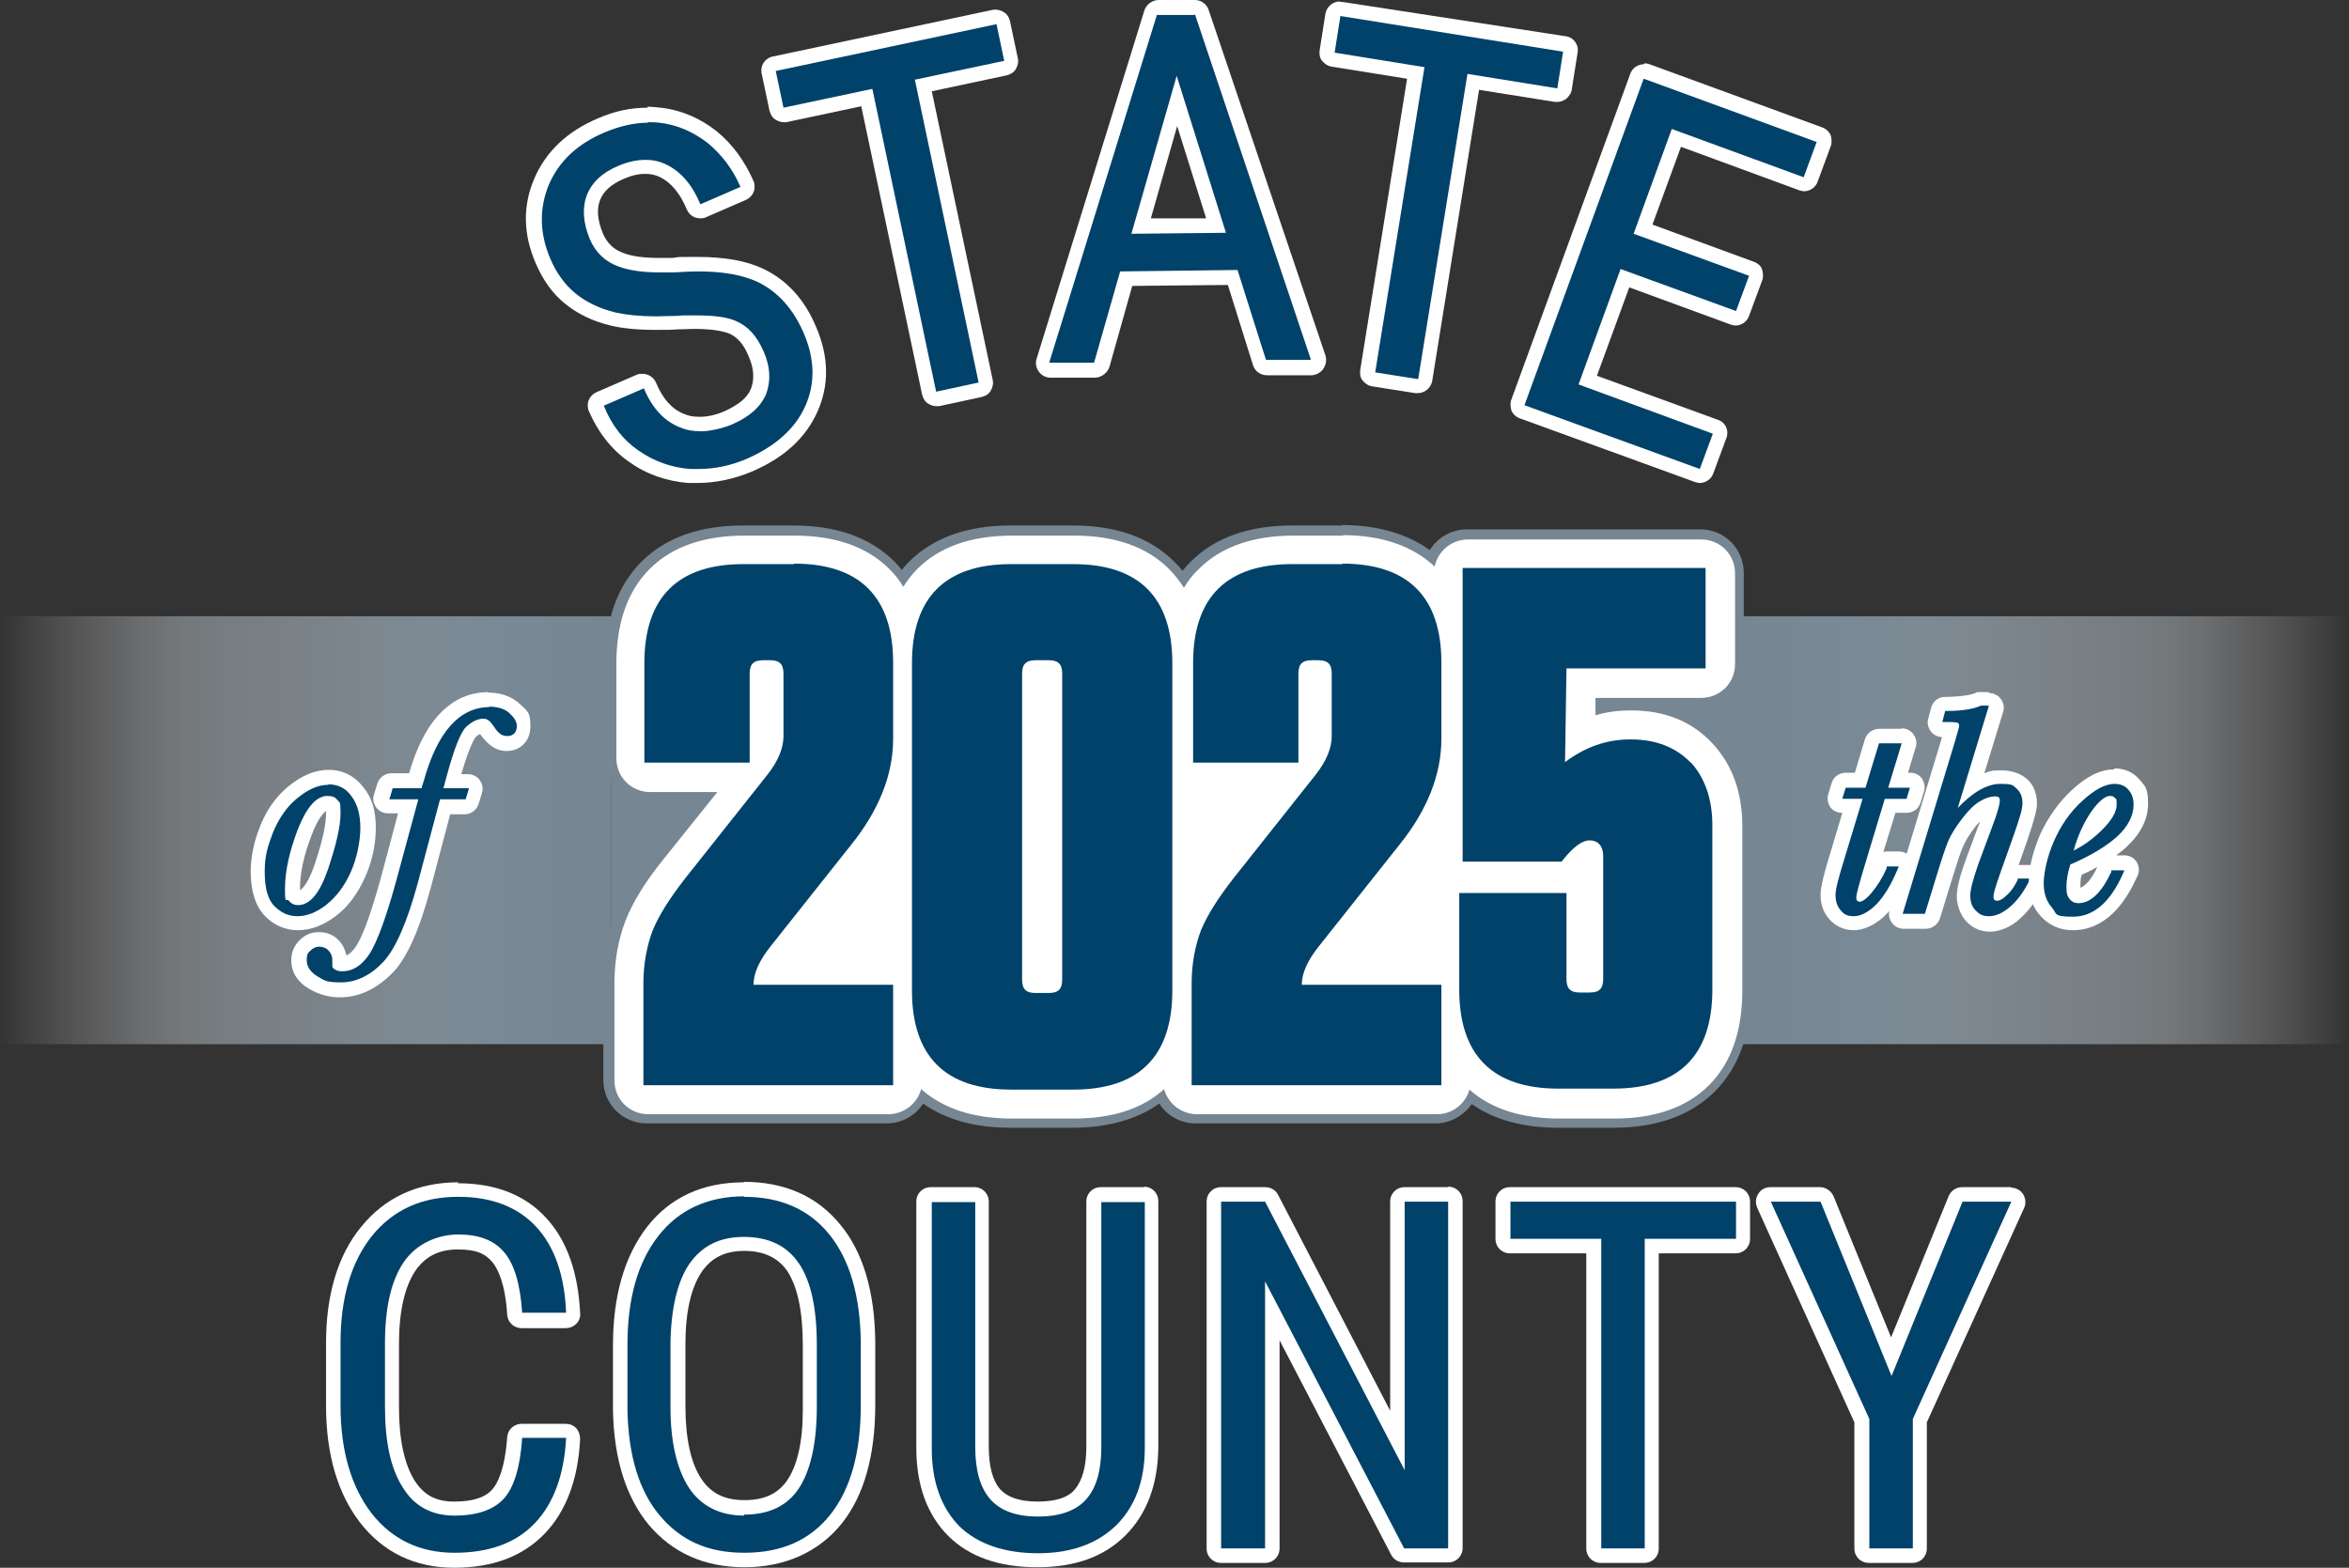
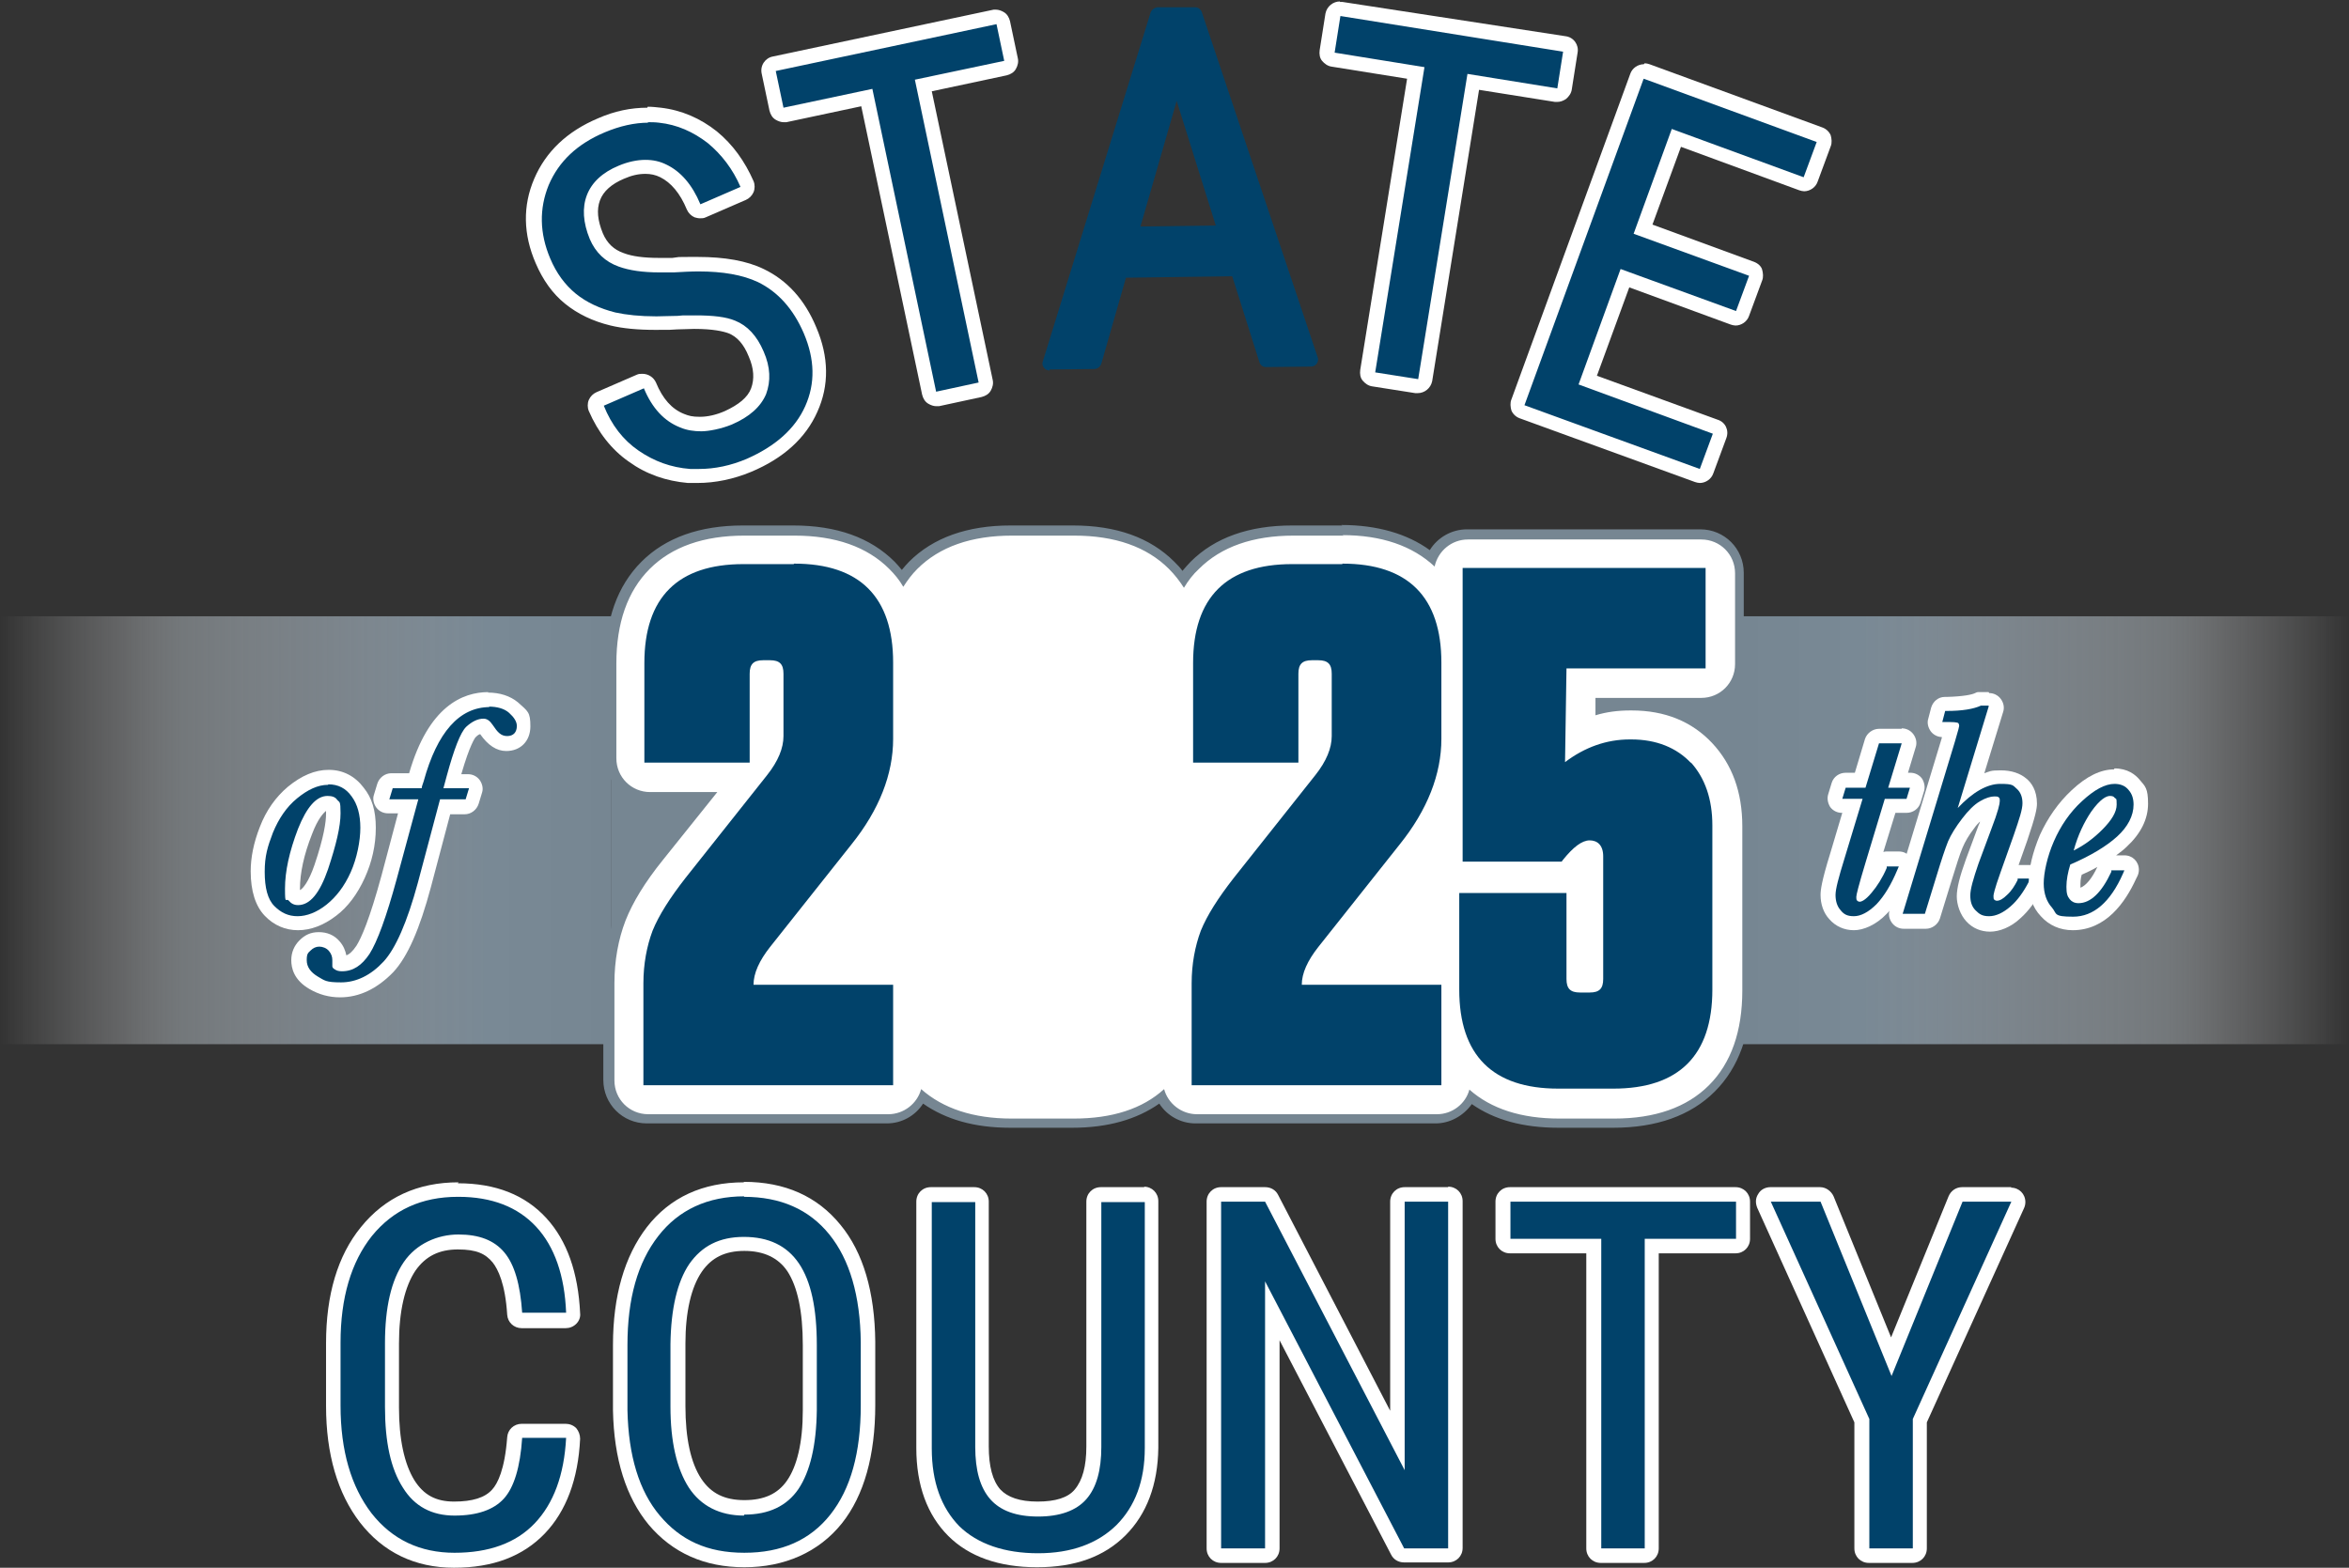
<svg xmlns="http://www.w3.org/2000/svg" version="1.1" viewBox="0 0 486.3 324.6">
  <rect x="0" y="0" width="486.3" height="324.6" fill="#333333" stroke="none" />
  <defs>
    <style>
      .st0 {
        fill: #768692;
      }

      .st1 {
        fill: url(#linear-gradient1);
      }

      .st2 {
        fill: url(#linear-gradient);
      }

      .st3 {
        fill: #01426a;
      }

      .st4 {
        fill: #fff;
      }

      .st5 {
        fill: #01426a;
      }
    </style>
    <linearGradient id="linear-gradient" x1="0" y1="171.9" x2="126.6" y2="171.9" gradientUnits="userSpaceOnUse">
      <stop offset="0" stop-color="#fff" stop-opacity="0" />
      <stop offset=".2" stop-color="#d7dbdf" stop-opacity=".3" />
      <stop offset=".3" stop-color="#b4bdc3" stop-opacity=".5" />
      <stop offset=".5" stop-color="#99a4ad" stop-opacity=".7" />
      <stop offset=".7" stop-color="#85939e" stop-opacity=".9" />
      <stop offset=".8" stop-color="#798995" stop-opacity="1" />
      <stop offset="1" stop-color="#768692" />
    </linearGradient>
    <linearGradient id="linear-gradient1" x1="-334.1" y1="171.9" x2="-207.6" y2="171.9" gradientTransform="translate(693.8)" gradientUnits="userSpaceOnUse">
      <stop offset="0" stop-color="#fff" stop-opacity="0" />
      <stop offset=".2" stop-color="#d7dbdf" stop-opacity=".3" />
      <stop offset=".3" stop-color="#b4bdc3" stop-opacity=".5" />
      <stop offset=".5" stop-color="#99a4ad" stop-opacity=".7" />
      <stop offset=".7" stop-color="#85939e" stop-opacity=".9" />
      <stop offset=".8" stop-color="#798995" stop-opacity="1" />
      <stop offset="1" stop-color="#768692" />
    </linearGradient>
  </defs>
  <g id="Layer_8">
    <rect class="st0" x="126.6" y="127.6" width="233.3" height="88.6" />
    <rect class="st2" y="127.6" width="126.6" height="88.6" />
  </g>
  <g id="Layer_8_copy">
    <rect class="st1" x="359.7" y="127.6" width="126.5" height="88.6" transform="translate(846 343.8) rotate(180)" />
  </g>
  <g id="Layer_5">
    <g>
      <path class="st4" d="M322.7,232.6c-7.5,0-13.6-1.8-18.2-5.4-1.3,2.7-4.1,4.5-7.2,4.5h-49.7c-3.1,0-5.9-1.8-7.2-4.5-4.6,3.6-10.8,5.4-18.3,5.4h-12.9c-7.5,0-13.7-1.8-18.3-5.4-1.3,2.7-4.1,4.5-7.2,4.5h-49.7c-4.4,0-8-3.6-8-8v-20.1c0-4.9.8-9.4,2.3-13.4,1.5-3.9,4.1-8.1,7.8-12.7l10-12.5h-11.8c-4.4,0-8-3.6-8-8v-19.6c0-8.7,2.4-15.5,7.2-20.3,4.8-4.8,11.6-7.2,20.3-7.2h10.4c8.7,0,15.5,2.4,20.3,7.2.8.8,1.5,1.7,2.2,2.6.7-1,1.4-1.8,2.2-2.6,4.8-4.8,11.6-7.2,20.3-7.2h12.9c8.7,0,15.5,2.4,20.3,7.2s1.6,1.8,2.4,2.8c.7-1,1.5-2,2.4-2.8,4.8-4.8,11.6-7.2,20.3-7.2h10.4c7.7,0,14,1.9,18.6,5.7,1.2-2.9,4.1-4.8,7.3-4.8h48.3c4.4,0,8,3.6,8,8v18.8c0,4.4-3.6,8-8,8h-20.9v1.3c2-.5,4.1-.7,6.2-.7h.3c7.2,0,13.1,2.4,17.5,7.1,4.3,4.6,6.4,10.6,6.4,17.8v34c0,8.7-2.4,15.5-7.2,20.3-4.8,4.8-11.6,7.2-20.3,7.2h-11.4Z" />
      <path class="st0" d="M277.9,110.8c8.1,0,14.5,2.2,19.1,6.5.7-3.2,3.5-5.6,6.9-5.6h48.3c3.9,0,7,3.1,7,7v18.8c0,3.9-3.1,7-7,7h-21.9v3.6c2.3-.7,4.7-1,7.2-1h.3c6.9,0,12.5,2.3,16.7,6.8,4.1,4.4,6.2,10.1,6.2,17.2v34c0,8.4-2.3,15-6.9,19.6-4.6,4.6-11.2,6.9-19.6,6.9h-11.4c-7.8,0-14.1-2-18.6-6-.8,3-3.6,5.1-6.7,5.1h-49.7c-3.2,0-6-2.2-6.8-5.2-4.5,4.1-10.8,6.1-18.7,6.1h-12.9c-7.9,0-14.2-2.1-18.7-6.1-.8,3-3.6,5.2-6.8,5.2h-49.7c-3.9,0-7-3.1-7-7v-20.1c0-4.7.8-9.1,2.3-13,1.5-3.8,4-7.9,7.7-12.5l11.3-14.1h-13.9c-3.9,0-7-3.1-7-7v-19.6c0-8.4,2.3-15,6.9-19.6,4.6-4.6,11.2-6.9,19.6-6.9h10.4c8.4,0,15,2.3,19.6,6.9,1.1,1.1,2.1,2.3,2.9,3.7.9-1.4,1.8-2.6,2.9-3.7,4.6-4.6,11.2-6.9,19.6-6.9h12.9c8.4,0,15,2.3,19.6,6.9,1.2,1.2,2.2,2.5,3.1,3.9.9-1.5,1.9-2.8,3.1-3.9,4.6-4.6,11.2-6.9,19.6-6.9h10.4M277.9,108.8h-10.4c-8.9,0-16,2.5-21,7.5-.6.6-1.1,1.2-1.7,1.9-.5-.7-1.1-1.3-1.7-1.9-5-5-12-7.5-21-7.5h-12.9c-8.9,0-16,2.5-21,7.5-.5.5-1,1.1-1.5,1.7-.5-.6-1-1.2-1.5-1.7-5-5-12-7.5-21-7.5h-10.4c-8.9,0-16,2.5-21,7.5-5,5-7.5,12-7.5,21v19.6c0,5,4,9,9,9h9.7l-8.7,10.9c-3.8,4.7-6.4,9-8,13-1.6,4.1-2.4,8.8-2.4,13.7v20.1c0,5,4,9,9,9h49.7c3.1,0,5.9-1.6,7.5-4.1,4.7,3.3,10.7,5,18,5h12.9c7.3,0,13.3-1.7,18-5,1.6,2.5,4.4,4.1,7.5,4.1h49.7c3,0,5.8-1.6,7.5-4,4.7,3.3,10.7,4.9,17.9,4.9h11.4c8.9,0,16-2.5,21-7.5,5-5,7.5-12,7.5-21v-34c0-7.5-2.3-13.8-6.7-18.5-2.6-2.8-5.8-4.9-9.4-6.1h5.6c5,0,9-4,9-9v-18.8c0-5-4-9-9-9h-48.3c-3.2,0-6.1,1.7-7.7,4.3-4.7-3.4-10.9-5.2-18.3-5.2h0Z" />
    </g>
  </g>
  <g id="Layer_5_copy">
    <g>
      <path class="st5" d="M164.3,116.8h-10.4c-13.6,0-20.5,6.9-20.5,20.5v20.6h21.8v-18.4c0-2,.8-2.8,2.8-2.8h1.4c2,0,2.8.8,2.8,2.8v12.9c0,2.5-1.1,5.2-3.4,8.1l-16.9,21.3c-3.2,4.1-5.5,7.7-6.8,10.9-1.2,3.2-1.9,6.9-1.9,10.9v21.1h51.7v-20.8h-28.9c0-2.4,1.2-5,3.4-7.8l16.9-21.3c5.7-7.1,8.6-14.5,8.6-21.8v-15.8c0-13.6-6.9-20.5-20.5-20.5Z" />
-       <path class="st5" d="M222.2,116.8h-12.9c-13.6,0-20.5,6.9-20.5,20.5v67.8c0,13.6,6.9,20.5,20.5,20.5h12.9c13.6,0,20.5-6.9,20.5-20.5v-67.8c0-13.6-6.9-20.5-20.5-20.5ZM219.9,139.5v63.3c0,2-.8,2.8-2.8,2.8h-2.7c-2,0-2.8-.8-2.8-2.8v-63.3c0-2,.8-2.8,2.8-2.8h2.7c2,0,2.8.8,2.8,2.8Z" />
      <path class="st5" d="M277.9,116.8h-10.4c-13.6,0-20.5,6.9-20.5,20.5v20.6h21.8v-18.4c0-2,.8-2.8,2.8-2.8h1.3c2,0,2.8.8,2.8,2.8v12.9c0,2.5-1.1,5.2-3.4,8.1l-16.9,21.3c-3.2,4.1-5.5,7.7-6.8,10.9-1.2,3.2-1.9,6.9-1.9,10.9v21.1h51.7v-20.8h-28.9c0-2.4,1.2-5,3.4-7.8l16.9-21.3c5.7-7.1,8.6-14.5,8.6-21.8v-15.8c0-13.6-6.9-20.5-20.5-20.5Z" />
      <path class="st5" d="M350.1,158c-3-3.2-7.2-4.9-12.4-4.9h-.3c-4.8,0-9.3,1.6-13.4,4.7l.3-19.4h28.8v-20.8h-50.3v60.8h20.5l.3-.4c2.1-2.6,3.9-4,5.5-4s2.8,1,2.8,3.3v25.4c0,2-.8,2.8-2.8,2.8h-2c-2,0-2.8-.8-2.8-2.8v-17.8h-22.2v20c0,13.6,6.9,20.5,20.5,20.5h11.4c13.6,0,20.5-6.9,20.5-20.5v-34c0-5.4-1.5-9.8-4.5-13.1Z" />
    </g>
  </g>
  <g id="Layer_7">
    <g>
      <g>
        <path class="st5" d="M144.4,98.5c-.6,0-1.3,0-1.9,0-4.2-.3-8.1-1.7-11.4-4.1-3.4-2.4-6-5.7-7.8-9.9-.2-.4-.2-.8,0-1.1.1-.4.4-.7.8-.8l8.3-3.6c.2,0,.4-.1.6-.1.6,0,1.1.3,1.4.9,1.6,3.7,3.8,6.1,6.7,7.3,1.2.5,2.5.7,3.9.7s3.7-.4,5.7-1.3c3.3-1.4,5.4-3.2,6.3-5.5.9-2.3.7-4.8-.5-7.7-1.3-2.9-2.9-4.8-5.1-5.6-1.7-.7-4.3-1-7.6-1s-2.3,0-3.6.1c-1.6,0-3.1.1-4.5.1-3.5,0-6.5-.3-8.9-.9-3.4-.8-6.4-2.2-8.8-4.2-2.4-2-4.3-4.6-5.7-7.8-2.4-5.6-2.5-11.1-.3-16.3,2.2-5.2,6.4-9.2,12.4-11.7,3.2-1.4,6.5-2.1,9.6-2.1s1.7,0,2.6.1c4,.5,7.7,2,10.8,4.6,3.1,2.5,5.5,5.8,7.2,9.7.2.4.2.8,0,1.1s-.4.7-.8.8l-8.3,3.6c-.2,0-.4.1-.6.1s-.4,0-.6-.1c-.4-.1-.7-.4-.8-.8-1.6-3.7-3.7-6.2-6.3-7.5-1.2-.6-2.4-.8-3.7-.8s-3.2.4-4.9,1.1c-3,1.3-4.9,3-5.8,5.3-.9,2.3-.7,4.9.6,8,1,2.4,2.7,4,5.1,4.9,2,.7,4.6,1.1,7.8,1.1s1.9,0,3,0c1.8-.1,3.5-.2,5.1-.2,5.2,0,9.6.8,12.9,2.4,4.5,2.1,7.9,5.9,10.2,11.3,2.4,5.7,2.5,11.2.2,16.3-2.3,5-6.6,9-12.9,11.6-3.4,1.5-7,2.2-10.5,2.2Z" />
        <path class="st4" d="M134,25.3c.8,0,1.6,0,2.4.1,3.8.4,7.1,1.9,10.1,4.2,2.9,2.4,5.2,5.4,6.8,9.1l-8.3,3.6c-1.7-4.1-4.1-6.8-7-8.2-1.4-.7-2.8-1-4.4-1-1.7,0-3.6.4-5.5,1.2-3.4,1.4-5.6,3.5-6.6,6.1s-.8,5.7.6,9.1c1.2,2.8,3.2,4.7,6,5.7,2.2.8,5,1.2,8.4,1.2s2,0,3,0c1.8-.1,3.5-.2,5.1-.2,5,0,9.1.7,12.3,2.2,4.1,2,7.3,5.5,9.5,10.6,2.3,5.4,2.4,10.4.3,15.1-2.1,4.7-6.2,8.3-12.1,10.9-3.3,1.4-6.6,2.1-9.9,2.1s-1.2,0-1.8,0c-4-.3-7.5-1.6-10.7-3.8-3.2-2.2-5.6-5.3-7.2-9.3l8.3-3.6c1.7,4.1,4.2,6.8,7.5,8.1,1.4.6,2.9.8,4.4.8s4.1-.5,6.3-1.4c3.7-1.6,6-3.7,7.1-6.3,1-2.7.9-5.6-.5-8.8-1.4-3.3-3.4-5.4-5.9-6.4-1.9-.8-4.6-1.1-8.2-1.1s-2.4,0-3.7.1c-1.6,0-3,.1-4.4.1-3.4,0-6.2-.3-8.5-.8-3.2-.8-6-2.1-8.2-3.9-2.2-1.8-4-4.2-5.3-7.3-2.2-5.2-2.3-10.3-.3-15.2,2.1-4.9,5.9-8.5,11.6-10.9,3.1-1.3,6.1-2,9.1-2M134,22.3c-3.4,0-6.8.7-10.2,2.2-6.4,2.7-10.8,6.9-13.2,12.5-2.4,5.6-2.3,11.5.3,17.5,1.5,3.5,3.5,6.3,6.1,8.4,2.6,2.1,5.7,3.6,9.4,4.5,2.5.6,5.6.9,9.2.9s3,0,4.6-.1c1.2,0,2.4-.1,3.5-.1,3.9,0,6,.5,7.1.9,1.8.7,3.2,2.3,4.2,4.8,1.1,2.5,1.2,4.7.5,6.6-.7,1.9-2.6,3.4-5.4,4.7-1.8.8-3.6,1.2-5.2,1.2s-2.3-.2-3.3-.6c-2.5-1-4.4-3.1-5.8-6.5-.5-1.1-1.6-1.8-2.8-1.8-.4,0-.8,0-1.2.2l-8.3,3.6c-.7.3-1.3.9-1.6,1.6-.3.7-.3,1.6,0,2.3,1.9,4.4,4.7,8,8.3,10.5,3.6,2.6,7.7,4,12.2,4.4.7,0,1.4,0,2,0,3.7,0,7.5-.8,11.1-2.3,6.7-2.8,11.3-7,13.7-12.4,2.5-5.5,2.4-11.4-.2-17.5-2.4-5.8-6.1-9.8-10.9-12.1-3.5-1.7-8.1-2.5-13.6-2.5s-3.4,0-5.3.2c-1,0-1.9,0-2.8,0-3,0-5.5-.3-7.3-1-2-.7-3.4-2-4.3-4.1-1.1-2.7-1.3-4.9-.6-6.8.7-1.9,2.4-3.4,5-4.5,1.6-.7,3-1,4.4-1,1.1,0,2.1.2,3.1.7,2.2,1.1,4.1,3.3,5.5,6.7.3.7.9,1.3,1.6,1.6.4.1.7.2,1.1.2s.8,0,1.2-.2l8.3-3.6c.7-.3,1.3-.9,1.6-1.6s.3-1.6,0-2.3c-1.8-4.1-4.3-7.6-7.6-10.3-3.4-2.7-7.3-4.4-11.6-4.9-.9-.1-1.8-.2-2.7-.2h0Z" />
      </g>
      <g>
        <path class="st5" d="M193.8,82.6c-.3,0-.6,0-.8-.2-.3-.2-.6-.6-.6-.9l-12.9-61.2-17,3.6c-.1,0-.2,0-.3,0-.3,0-.6,0-.8-.2-.3-.2-.6-.6-.6-.9l-1.6-7.6c-.2-.8.3-1.6,1.2-1.8l45.7-9.7c.1,0,.2,0,.3,0,.3,0,.6,0,.8.2.3.2.6.6.6.9l1.6,7.6c0,.4,0,.8-.2,1.1-.2.3-.6.6-.9.6l-17,3.6,12.9,61.2c0,.4,0,.8-.2,1.1-.2.3-.6.6-.9.6l-8.8,1.9c-.1,0-.2,0-.3,0Z" />
        <path class="st4" d="M206.3,5l1.6,7.6-18.5,3.9,13.2,62.7-8.8,1.9-13.2-62.7-18.4,3.9-1.6-7.6,45.7-9.7M206.3,2c-.2,0-.4,0-.6,0l-45.7,9.7c-1.6.3-2.7,1.9-2.3,3.6l1.6,7.6c.2.8.6,1.5,1.3,1.9.5.3,1.1.5,1.6.5s.4,0,.6,0l15.5-3.3,12.6,59.7c.2.8.6,1.5,1.3,1.9.5.3,1.1.5,1.6.5s.4,0,.6,0l8.8-1.9c.8-.2,1.5-.6,1.9-1.3.4-.7.6-1.5.4-2.3l-12.6-59.7,15.5-3.3c.8-.2,1.5-.6,1.9-1.3s.6-1.5.4-2.3l-1.6-7.6c-.2-.8-.6-1.5-1.3-1.9-.5-.3-1.1-.5-1.6-.5h0Z" />
      </g>
      <g>
        <path class="st5" d="M217.3,76.7c-.5,0-.9-.2-1.2-.6-.3-.4-.4-.9-.2-1.3L238.2,2.6c.2-.6.8-1,1.4-1.1,0,0,7.8,0,7.8,0,.6,0,1.2.4,1.4,1l24,71.5c.2.5,0,1-.2,1.3-.3.4-.7.6-1.2.6,0,0-9.3.1-9.3.1-.7,0-1.2-.4-1.4-1.1l-5.6-17.7-22,.3-5.1,17.8c-.2.6-.8,1.1-1.4,1.1,0,0-9.3.1-9.3.1ZM236.2,46.9l15.5-.2-8.1-25.8-7.5,26Z" />
-         <path class="st4" d="M247.4,3l24,71.5h-9.3c0,.1-5.9-18.6-5.9-18.6l-24.3.3-5.4,18.9h-9.3c0,.1,22.3-72,22.3-72h7.7M234.2,48.4l19.6-.2-10.2-32.5-9.4,32.8M247.4,0s0,0,0,0h-7.7c-1.3.1-2.4,1-2.8,2.2l-22.3,72.1c-.3.9-.1,1.9.5,2.7.6.8,1.5,1.2,2.4,1.2s0,0,0,0h9.3c1.3-.1,2.5-1,2.9-2.3l4.7-16.7,19.8-.2,5.2,16.6c.4,1.3,1.6,2.1,2.9,2.1s0,0,0,0h9.3c1-.1,1.9-.6,2.4-1.4s.7-1.8.4-2.7L250.2,2c-.4-1.2-1.6-2-2.8-2h0ZM238.2,45.4l5.5-19.3,6,19.1h-11.5Z" />
      </g>
      <g>
        <path class="st5" d="M293.5,80.2c0,0-.2,0-.2,0l-8.9-1.4c-.4,0-.7-.3-1-.6s-.3-.7-.3-1.1l10-61.8-17.1-2.8c-.4,0-.7-.3-1-.6-.2-.3-.3-.7-.3-1.1l1.2-7.6c.1-.7.8-1.3,1.5-1.3s.2,0,.2,0l46.2,7.4c.8.1,1.4.9,1.2,1.7l-1.2,7.6c0,.4-.3.7-.6,1-.3.2-.6.3-.9.3s-.2,0-.2,0l-17.2-2.8-10,61.8c-.1.7-.8,1.3-1.5,1.3Z" />
        <path class="st4" d="M277.4,3.3l46.2,7.4-1.2,7.6-18.6-3-10.2,63.2-8.9-1.4,10.2-63.2-18.6-3,1.2-7.6M277.4.3c-1.4,0-2.7,1-3,2.5l-1.2,7.6c-.1.8,0,1.6.5,2.2.5.6,1.2,1.1,2,1.2l15.6,2.5-9.7,60.3c-.1.8,0,1.6.5,2.2.5.6,1.2,1.1,2,1.2l8.9,1.4c.2,0,.3,0,.5,0,1.4,0,2.7-1,3-2.5l9.7-60.3,15.7,2.5c.2,0,.3,0,.5,0,.6,0,1.2-.2,1.8-.6.6-.5,1.1-1.2,1.2-2l1.2-7.6c.3-1.6-.8-3.2-2.5-3.4L277.9.4c-.2,0-.3,0-.5,0h0Z" />
      </g>
      <g>
        <path class="st5" d="M352,98.5c-.2,0-.3,0-.5,0l-36.3-13.2c-.4-.1-.7-.4-.8-.8s-.2-.8,0-1.1l24.6-67.4c.2-.6.8-1,1.4-1s.3,0,.5,0l35.8,13.1c.4.1.7.4.8.8s.2.8,0,1.1l-2.7,7.3c-.2.6-.8,1-1.4,1s-.3,0-.5,0l-25.9-9.5-6.9,18.9,22.4,8.2c.4.1.7.4.8.8s.2.8,0,1.1l-2.7,7.3c-.2.6-.8,1-1.4,1s-.3,0-.5,0l-22.4-8.2-7.7,21.1,26.4,9.6c.8.3,1.2,1.1.9,1.9l-2.7,7.3c-.2.6-.8,1-1.4,1Z" />
        <path class="st4" d="M340.3,16.3l35.8,13.1-2.7,7.3-27.3-10-7.9,21.7,23.9,8.7-2.7,7.3-23.9-8.7-8.7,23.9,27.8,10.2-2.7,7.3-36.3-13.2,24.6-67.4M340.3,13.3c-1.2,0-2.4.8-2.8,2l-24.6,67.4c-.3.7-.2,1.6,0,2.3.3.7.9,1.3,1.7,1.6l36.3,13.2c.3.1.7.2,1,.2,1.2,0,2.4-.8,2.8-2l2.7-7.3c.6-1.6-.2-3.3-1.8-3.8l-25-9.1,6.7-18.3,21,7.7c.3.1.7.2,1,.2,1.2,0,2.4-.8,2.8-2l2.7-7.3c.3-.7.2-1.6,0-2.3s-.9-1.3-1.7-1.6l-21-7.7,5.9-16.1,24.5,9c.3.1.7.2,1,.2,1.2,0,2.4-.8,2.8-2l2.7-7.3c.3-.7.2-1.6,0-2.3-.3-.7-.9-1.3-1.7-1.6l-35.8-13.1c-.3-.1-.7-.2-1-.2h0Z" />
      </g>
    </g>
  </g>
  <g id="Layer_3">
    <g>
      <g>
        <path class="st5" d="M94.1,323.1c-7.7,0-13.8-3-18.3-8.8-4.4-5.7-6.7-13.5-6.7-23.2v-13c0-9.6,2.3-17.4,6.9-23.1,4.6-5.8,11-8.7,19-8.7s13.1,2.3,17.2,6.7c4,4.4,6.2,10.7,6.6,18.8,0,.4-.1.8-.4,1.1-.3.3-.7.5-1.1.5h-9.1c-.8,0-1.4-.6-1.5-1.4-.4-5.5-1.5-9.4-3.4-11.7-1.8-2.2-4.5-3.2-8.3-3.2s-7.7,1.7-10.1,5.1c-2.4,3.6-3.7,8.9-3.7,16v13.2c0,6.9,1.2,12.3,3.4,15.9,2.2,3.4,5.3,5.1,9.5,5.1s7.3-1,9-3c1.8-2.1,3-6,3.5-11.7,0-.8.7-1.4,1.5-1.4h9.1c.4,0,.8.2,1.1.5s.4.7.4,1.1c-.4,8-2.7,14.3-6.9,18.6-4.2,4.4-10.2,6.6-17.7,6.6Z" />
        <path class="st4" d="M94.9,247.8c6.9,0,12.3,2.1,16.1,6.2,3.8,4.1,5.9,10.1,6.2,17.8h-9.1c-.4-5.9-1.6-10-3.7-12.5-2.1-2.5-5.2-3.7-9.5-3.7s-8.7,1.9-11.3,5.7c-2.6,3.8-3.9,9.4-3.9,16.8v13.2c0,7.3,1.2,12.8,3.7,16.7,2.4,3.9,6,5.8,10.7,5.8s8.1-1.2,10.2-3.5c2.1-2.3,3.4-6.5,3.8-12.6h9.1c-.4,7.7-2.6,13.6-6.5,17.7-3.9,4.1-9.5,6.1-16.6,6.1s-12.9-2.7-17.2-8.2c-4.2-5.5-6.4-12.9-6.4-22.3v-13c0-9.3,2.2-16.7,6.5-22.1,4.4-5.4,10.3-8.1,17.8-8.1M94.9,244.8c-8.4,0-15.2,3.1-20.2,9.3-4.8,5.9-7.2,14-7.2,24v13c0,10,2.4,18.1,7,24.1,4.8,6.2,11.4,9.4,19.5,9.4s14.3-2.4,18.8-7.1c4.4-4.6,6.9-11.2,7.3-19.6,0-.8-.3-1.6-.8-2.2-.6-.6-1.4-.9-2.2-.9h-9.1c-1.6,0-2.9,1.2-3,2.8-.5,6.7-2,9.6-3.1,10.8-1.5,1.7-4.1,2.5-7.9,2.5s-6.3-1.4-8.2-4.4c-2.1-3.4-3.2-8.5-3.2-15.1v-13.2c0-6.7,1.2-11.8,3.4-15.1,2.1-3,4.9-4.4,8.8-4.4s5.7.9,7.2,2.7c1.1,1.4,2.6,4.4,3,10.8.1,1.6,1.4,2.8,3,2.8h9.1c.8,0,1.6-.3,2.2-.9.6-.6.9-1.4.8-2.2-.4-8.4-2.7-15-7-19.7-4.4-4.8-10.5-7.2-18.3-7.2h0Z" />
      </g>
      <g>
        <path class="st5" d="M154.1,323.1c-7.8,0-14.1-2.8-18.7-8.3-4.5-5.4-6.9-13-7-22.8v-13.5c0-9.9,2.2-17.8,6.7-23.5,4.5-5.8,10.9-8.7,18.9-8.7s14.3,2.8,18.8,8.4c4.4,5.5,6.7,13.3,6.8,23.2v13.1c0,10.1-2.2,18-6.6,23.6-4.5,5.6-10.8,8.5-19,8.5ZM154,257.5c-4.5,0-7.8,1.6-10,5-2.4,3.5-3.6,8.8-3.6,15.7v12.9c0,7,1.2,12.4,3.6,15.9,2.3,3.4,5.6,5.1,10.2,5.1s7.9-1.5,10-4.7c2.3-3.3,3.4-8.5,3.5-15.5v-13.4c0-7.3-1.2-12.7-3.5-16.1-2.2-3.3-5.5-4.9-10.2-4.9Z" />
        <path class="st4" d="M154,247.8c7.6,0,13.5,2.6,17.7,7.8,4.2,5.2,6.4,12.7,6.5,22.3v13.1c0,9.8-2.1,17.3-6.3,22.6-4.2,5.3-10.1,7.9-17.8,7.9s-13.2-2.6-17.5-7.7c-4.3-5.1-6.5-12.4-6.7-21.8v-13.5c0-9.6,2.1-17.1,6.4-22.6,4.2-5.4,10.2-8.2,17.8-8.2M154.1,313.6c5.1,0,8.8-1.8,11.2-5.3,2.4-3.6,3.7-9,3.8-16.3v-13.5c0-7.6-1.2-13.2-3.7-16.9-2.5-3.7-6.3-5.5-11.4-5.5s-8.7,1.9-11.3,5.6c-2.5,3.7-3.8,9.3-3.9,16.6v12.9c0,7.3,1.3,12.9,3.8,16.8,2.5,3.8,6.4,5.8,11.4,5.8M154,244.8c-8.5,0-15.3,3.1-20.1,9.3-4.6,6-7,14.2-7,24.4v13.5s0,0,0,0c.2,10.1,2.7,18,7.4,23.7,4.9,5.8,11.5,8.8,19.8,8.8s15.4-3.1,20.2-9.1c4.6-5.8,6.9-14.1,6.9-24.5v-13.1c-.1-10.3-2.5-18.5-7.2-24.2-4.8-5.9-11.5-8.9-20-8.9h0ZM154.1,310.6c-4.1,0-6.9-1.4-8.9-4.4-2.2-3.3-3.3-8.4-3.3-15.1v-12.9c0-6.6,1.2-11.7,3.4-14.9,2-2.9,4.8-4.3,8.8-4.3s7,1.4,8.9,4.2c2.1,3.2,3.2,8.3,3.2,15.3v13.5c0,6.7-1.2,11.6-3.3,14.6-1.9,2.7-4.7,4-8.8,4h0Z" />
      </g>
      <g>
        <path class="st5" d="M214.8,323.1c-7.5,0-13.3-2-17.3-6.1-4-4-6.1-9.8-6.2-17.1v-51.1c0-.8.7-1.5,1.5-1.5h9c.8,0,1.5.7,1.5,1.5v50.7c0,4.4.9,7.7,2.7,9.8,1.7,2,4.7,3.1,8.8,3.1s7.1-1,8.9-3.1c1.8-2.1,2.7-5.4,2.7-9.8v-50.7c0-.8.7-1.5,1.5-1.5h9.1c.8,0,1.5.7,1.5,1.5v51c0,7.2-2.2,12.9-6.4,17-4.2,4.1-10,6.2-17.3,6.2Z" />
        <path class="st4" d="M237,248.8v51c0,6.8-2,12.1-5.9,16-3.9,3.8-9.3,5.8-16.2,5.8s-12.5-1.9-16.3-5.6c-3.7-3.8-5.7-9.1-5.7-16.1v-51h9v50.7c0,4.8,1,8.4,3.1,10.8,2.1,2.4,5.4,3.6,9.9,3.6s7.9-1.2,10-3.6c2.1-2.4,3.1-6,3.1-10.8v-50.7h9.1M237,245.8h-9.1c-1.7,0-3,1.3-3,3v50.7c0,4.1-.8,7-2.4,8.9-1.4,1.7-4,2.5-7.7,2.5s-6.2-.9-7.7-2.5c-1.6-1.8-2.4-4.8-2.4-8.9v-50.7c0-1.7-1.3-3-3-3h-9c-1.7,0-3,1.3-3,3v51c0,7.8,2.3,13.9,6.6,18.2,4.3,4.3,10.5,6.5,18.4,6.5s13.9-2.2,18.3-6.6c4.4-4.4,6.7-10.5,6.8-18.1v-51.1c0-1.7-1.3-3-3-3h0Z" />
      </g>
      <g>
        <path class="st5" d="M290.7,322.1c-.6,0-1.1-.3-1.3-.8l-25.9-49.9v49.2c0,.8-.7,1.5-1.5,1.5h-9.1c-.8,0-1.5-.7-1.5-1.5v-71.8c0-.8.7-1.5,1.5-1.5h9.1c.6,0,1.1.3,1.3.8l26,50.1v-49.4c0-.8.7-1.5,1.5-1.5h9c.8,0,1.5.7,1.5,1.5v71.8c0,.8-.7,1.5-1.5,1.5h-9.1Z" />
        <path class="st4" d="M299.8,248.8v71.8h-9.1l-28.8-55.3v55.3h-9.1v-71.8h9.1l28.9,55.6v-55.6h9M299.8,245.8h-9c-1.7,0-3,1.3-3,3v43.3l-23.2-44.7c-.5-1-1.5-1.6-2.7-1.6h-9.1c-1.7,0-3,1.3-3,3v71.8c0,1.7,1.3,3,3,3h9.1c1.7,0,3-1.3,3-3v-43.1l23.1,44.4c.5,1,1.5,1.6,2.7,1.6h9.1c1.7,0,3-1.3,3-3v-71.8c0-1.7-1.3-3-3-3h0Z" />
      </g>
      <g>
        <path class="st5" d="M331.5,322.1c-.8,0-1.5-.7-1.5-1.5v-62.6h-17.3c-.8,0-1.5-.7-1.5-1.5v-7.7c0-.8.7-1.5,1.5-1.5h46.8c.8,0,1.5.7,1.5,1.5v7.7c0,.8-.7,1.5-1.5,1.5h-17.4v62.6c0,.8-.7,1.5-1.5,1.5h-9Z" />
        <path class="st4" d="M359.4,248.8v7.7h-18.9v64.1h-9v-64.1h-18.8v-7.7h46.8M359.4,245.8h-46.8c-1.7,0-3,1.3-3,3v7.7c0,1.7,1.3,3,3,3h15.8v61.1c0,1.7,1.3,3,3,3h9c1.7,0,3-1.3,3-3v-61.1h15.9c1.7,0,3-1.3,3-3v-7.7c0-1.7-1.3-3-3-3h0Z" />
      </g>
      <g>
        <path class="st5" d="M387,322.1c-.8,0-1.5-.7-1.5-1.5v-26.5l-20.3-44.7c-.2-.5-.2-1,.1-1.4s.8-.7,1.3-.7h10.3c.6,0,1.2.4,1.4.9l13.3,32.6,13.3-32.6c.2-.6.8-.9,1.4-.9h10.2c.5,0,1,.3,1.3.7s.3,1,.1,1.4l-20.3,44.7v26.5c0,.8-.7,1.5-1.5,1.5h-9Z" />
        <path class="st4" d="M416.4,248.8h0M416.4,248.8l-20.4,45v26.8h-9v-26.8l-20.4-45h10.3l14.7,36.1,14.7-36.1h10.2M416.4,245.8h-10.2c-1.2,0-2.3.7-2.8,1.9l-11.9,29.2-11.9-29.2c-.5-1.1-1.6-1.9-2.8-1.9h-10.3c-1,0-2,.5-2.5,1.4-.6.9-.6,1.9-.2,2.9l20.1,44.4v26.1c0,1.7,1.3,3,3,3h9c1.7,0,3-1.3,3-3v-26.1l20.1-44.3c.2-.4.3-.9.3-1.3,0-1.7-1.3-3-3-3h0ZM416.4,251.8h0,0Z" />
      </g>
    </g>
  </g>
  <g id="Layer_4">
    <g>
      <g>
        <path class="st3" d="M61.6,191.1c-2.2,0-4.2-.9-5.8-2.5-1.6-1.7-2.5-4.4-2.5-8.1s.6-5.6,1.8-8.7c1.2-3.2,3.1-5.8,5.4-7.7,2.5-2.1,5-3.1,7.4-3.1s4.5,1.1,6,3.1c1.4,1.9,2.1,4.4,2.1,7.4s-.7,6.7-2.1,9.8c-1.4,3.1-3.3,5.5-5.5,7.2-2.3,1.8-4.6,2.7-7,2.7ZM67.8,166.2c-1.6,0-3.2,2.1-4.7,5.8-1.7,4.5-2.6,8.5-2.6,11.8s.1,1.2.5,1.6c.2.2.3.3.7.3,1.7,0,3.4-2.2,4.8-6.3,1.7-4.9,2.5-8.6,2.5-11.1s-.3-1.8-.4-1.9c0,0-.2-.3-.8-.3Z" />
        <path class="st4" d="M68,162.4c2,0,3.6.8,4.8,2.5,1.2,1.6,1.8,3.8,1.8,6.5s-.7,6.3-2,9.2c-1.3,2.9-3,5.1-5,6.7-2,1.6-4.1,2.4-6,2.4s-3.4-.7-4.8-2.1c-1.4-1.4-2-3.8-2-7.1s.6-5.2,1.7-8.1c1.2-2.9,2.8-5.3,5-7.1,2.2-1.8,4.3-2.8,6.4-2.8M61.7,187.4c2.5,0,4.5-2.5,6.2-7.4,1.7-5.1,2.6-8.9,2.6-11.6s-.2-2.2-.7-2.8c-.4-.6-1.1-.8-2-.8-2.3,0-4.3,2.3-6.1,6.8-1.8,4.7-2.7,8.8-2.7,12.4s.2,1.8.8,2.5c.5.6,1.1.9,1.9.9M68,159.4c-2.8,0-5.6,1.2-8.4,3.5-2.5,2.1-4.5,4.9-5.8,8.3-1.3,3.3-1.9,6.4-1.9,9.2,0,4.1,1,7.2,2.9,9.2,1.9,2,4.3,3,6.9,3s5.3-1,7.9-3c2.4-1.8,4.4-4.5,5.9-7.8,1.5-3.3,2.3-6.8,2.3-10.4s-.8-6.2-2.5-8.3c-1.8-2.4-4.3-3.7-7.2-3.7h0ZM62.1,184.3c0,0,0-.2,0-.3,0-3.2.8-7,2.5-11.3,1.2-3.2,2.4-4.4,2.9-4.8,0,.1,0,.3,0,.6,0,1.6-.4,4.7-2.4,10.6-1.2,3.5-2.4,4.9-3,5.2h0Z" />
      </g>
      <g>
        <path class="st3" d="M70.6,204.9c-2,0-3.9-.5-5.6-1.4-2.5-1.5-3-3.3-3-4.7s.4-2.3,1.2-3c.8-.8,1.8-1.2,2.9-1.2s2.3.5,3.1,1.4c.7.8,1.1,1.8,1.1,2.8s0,.4,0,.8c.1,0,.3,0,.4,0,1.1,0,2.7-.3,4.4-3,1.1-1.7,2.8-5.6,5.4-15l4-14.7h-4c-.5,0-.9-.2-1.2-.6s-.4-.9-.2-1.3l.7-2.3c.2-.6.8-1.1,1.4-1.1h4.8c0,0,0-.2,0-.3,3-11,8.1-16.5,15.2-16.5s4,.5,5.3,1.6c1.4,1.2,2.1,2.4,2.1,3.8,0,2.2-1.4,3.6-3.5,3.6s-2.9-1-4.2-3c-.1-.2-.4-.6-.7-.6-.8,0-1.7.4-2.5,1.3-.5.5-1.7,2.3-3.6,9.4l-.2.7h3.3c.5,0,.9.2,1.2.6s.4.9.2,1.3l-.7,2.3c-.2.6-.8,1.1-1.4,1.1h-4.1l-4.3,16.2c-2.2,8.3-4.7,14-7.5,17-2.9,3.2-6.2,4.8-9.9,4.8Z" />
        <path class="st4" d="M101.1,146.3c1.8,0,3.3.4,4.3,1.3,1,.9,1.6,1.8,1.6,2.7,0,1.3-.7,2.1-2,2.1s-2-.8-3-2.3c-.6-.9-1.2-1.3-1.9-1.3-1.2,0-2.4.6-3.6,1.7-1.2,1.2-2.5,4.6-4,10.1l-.7,2.6h5.3l-.7,2.3h-5.3l-4.6,17.3c-2.2,8.1-4.6,13.6-7.1,16.3-2.6,2.8-5.6,4.3-8.8,4.3s-3.4-.4-4.8-1.2c-1.5-.9-2.3-2-2.3-3.4s.3-1.5.8-2c.5-.5,1.1-.8,1.8-.8s1.5.3,2,.9c.5.6.7,1.2.7,1.9s0,.4,0,.8v.5c0,.1.1.4.5.6.4.3.9.4,1.5.4,2.3,0,4.1-1.2,5.7-3.6,1.6-2.5,3.5-7.7,5.6-15.4l4.5-16.6h-6l.7-2.3h6c0-.3.2-.8.4-1.4,2.8-10.2,7.4-15.4,13.7-15.4M101.1,143.3c-5.3,0-12.4,2.9-16.4,16.8h-3.7c-1.3,0-2.5.9-2.9,2.2l-.7,2.3c-.3.9,0,1.9.5,2.6.6.8,1.5,1.2,2.4,1.2h2.1l-3.4,12.8c-2.5,9.2-4.2,13-5.2,14.6-.8,1.2-1.5,1.8-2.1,2-.2-1-.6-2-1.4-2.9-1.1-1.3-2.6-1.9-4.3-1.9s-2.9.6-4,1.7c-1.1,1.1-1.7,2.5-1.7,4.1s.5,4.1,3.8,6c1.9,1.1,4,1.7,6.3,1.7,4,0,7.7-1.8,11-5.2,3-3.2,5.5-9,7.8-17.6l4-15.1h3c1.3,0,2.5-.9,2.9-2.2l.7-2.3c.3-.9,0-1.9-.5-2.6-.6-.8-1.5-1.2-2.4-1.2h-1.4c1.8-6.2,2.8-7.4,2.9-7.6.2-.2.6-.6,1-.7,1.6,2.3,3.4,3.5,5.4,3.5,3,0,5-2.1,5-5.1s-.5-3.1-2.6-5c-1.6-1.3-3.7-2-6.2-2h0Z" />
      </g>
    </g>
    <g>
      <g>
        <path class="st3" d="M383.8,191.3c-1.6,0-3-.6-4-1.8-.9-1.1-1.4-2.5-1.4-4s.2-2.5,2-8.2l3.1-10.3h-2.2c-.5,0-.9-.2-1.2-.6s-.4-.9-.2-1.3l.7-2.3c.2-.6.8-1,1.4-1h3l2.5-8.1c.2-.6.8-1.1,1.4-1.1h4.7c.5,0,.9.2,1.2.6.3.4.4.9.2,1.3l-2.2,7.2h2.5c.5,0,.9.2,1.2.6s.4.9.2,1.3l-.7,2.3c-.2.6-.8,1-1.4,1h-3.4l-3.6,11.8c-.8,2.7-1.3,4.3-1.6,5.4,0,0,.1-.2.2-.2,1-1.2,2-2.8,2.8-4.7v-.3c.4-.5.9-.9,1.5-.9h2.4c.5,0,1,.2,1.2.7.3.4.3.9.1,1.4l-.3.7c-1.3,3.2-2.9,5.8-4.7,7.5-2,2-3.9,3-5.8,3Z" />
        <path class="st4" d="M393.7,153.9l-2.8,9.2h4.5l-.7,2.3h-4.5l-3.9,12.9c-1.6,5.3-2,7-2,7.4s0,.6.2.8c0,0,.2.2.5.2s1.1-.2,2.5-1.9c1.1-1.3,2.2-3,3.1-5.1v-.3h2.5l-.3.7c-1.3,3.1-2.7,5.4-4.3,7.1-1.7,1.7-3.3,2.5-4.7,2.5s-2.1-.4-2.8-1.3c-.7-.8-1-1.9-1-3.1s.6-3.5,1.9-7.7l3.7-12.2h-4.2l.7-2.3h4.1l2.8-9.2h4.7M393.1,179.5h0M393.7,150.9h-4.7c-1.3,0-2.5.9-2.9,2.1l-2.1,7h-1.9c-1.3,0-2.5.8-2.9,2.1l-.7,2.3c-.3.9-.1,1.9.4,2.7.6.8,1.5,1.2,2.4,1.2h.1l-2.5,8.4c-1.8,5.8-2,7.6-2,8.6,0,1.9.6,3.7,1.8,5,1.3,1.5,3.1,2.3,5.1,2.3s4.6-1.1,6.8-3.4c1.9-1.9,3.6-4.6,5-8l.2-.6c.2-.4.3-.8.3-1.3,0-1.7-1.3-3-3-3h-2.4c-.3,0-.5,0-.8.1l2.5-8.1h2.3c1.3,0,2.5-.8,2.9-2.1l.7-2.3c.3-.9.1-1.9-.4-2.7-.6-.8-1.5-1.2-2.4-1.2h-.5l1.6-5.3c.3-.9.1-1.9-.5-2.7s-1.5-1.2-2.4-1.2h0ZM393.7,156.9h0,0Z" />
      </g>
      <g>
        <path class="st3" d="M411.9,191.3c-1.5,0-2.8-.6-3.8-1.6-1-1.1-1.6-2.5-1.6-4.1s.6-3.8,1.8-7.1l2.6-7c1-2.8,1.4-4.2,1.6-4.8-.4,0-1,.3-1.8.8-1,.6-2.1,1.7-3.3,3.2-1.2,1.6-2.1,3.1-2.7,4.4-.6,1.4-1.4,3.8-2.3,7.1l-2.4,7.8c-.2.6-.8,1.1-1.4,1.1h-4.6c-.5,0-.9-.2-1.2-.6s-.4-.9-.2-1.3l10.8-35.6c.3-1,.5-1.7.6-2.2,0,0-1.9,0-1.9,0-.5,0-.9-.2-1.2-.6-.3-.4-.4-.9-.2-1.3l.6-2.3c.2-.6.7-1.1,1.4-1.1h.4c3.7-.1,5.5-.6,6.4-.9,0,0,.2,0,.3,0h.2c0,0,.2,0,.3,0h1.4c.5,0,.9.2,1.2.6s.4.9.2,1.3l-4.9,16c2-1.3,4-2,5.8-2s3.3.4,4.3,1.3c.8.7,1.7,1.9,1.7,4.1s-.2,2.3-1.9,7.1l-2.7,7.6c-.5,1.5-.8,2.5-1.1,3.2.7-.7,1.3-1.6,1.8-2.6v-.3c.4-.5.9-.8,1.5-.8h2.6c.5,0,1,.3,1.3.7s.3,1,0,1.5l-.4.7c-1.1,2.3-2.5,4.2-4.1,5.6-1.8,1.6-3.6,2.4-5.4,2.4Z" />
        <path class="st4" d="M411.7,146.3l-6.4,21c3.1-3.3,6.1-5,8.8-5s2.6.3,3.4,1c.8.7,1.2,1.7,1.2,3s-.6,3.1-1.8,6.6l-2.7,7.6c-1.4,3.9-1.5,4.8-1.5,5,0,.4,0,.7.2.8,0,0,.2.2.5.2.6,0,1.3-.4,2.1-1.2.9-.8,1.6-1.9,2.2-3.1v-.3h2.7l-.4.7c-1.1,2.1-2.3,3.8-3.8,5.1-1.5,1.3-3,2-4.4,2s-2-.4-2.8-1.2c-.8-.8-1.1-1.8-1.1-3.1s.6-3.4,1.7-6.6l2.6-7c1.5-3.9,1.8-5.4,1.8-5.9s0-.6-.2-.8c-.2-.2-.5-.2-.9-.2-.8,0-1.8.3-3,1-1.2.7-2.4,1.9-3.7,3.6-1.3,1.7-2.3,3.3-2.9,4.7-.6,1.5-1.4,3.9-2.4,7.2l-2.4,7.8h-4.6l10.8-35.6c.8-2.7.9-3.2.9-3.3,0-.4-.2-.6-.2-.6,0,0-.3-.2-1.7-.2h-1.6l.6-2.3h.4c3.1,0,5.5-.4,7-1.1h.2s1.4,0,1.4,0M420.4,181.9h0M411.7,143.3h-1.4c-.2,0-.4,0-.6,0h-.2c-.2,0-.4.1-.6.2-.6.3-2.3.7-5.9.8h-.4c-1.3,0-2.4.9-2.8,2.2l-.6,2.3c-.3.9,0,1.9.5,2.6.5.7,1.4,1.2,2.3,1.2,0,0,0,.2,0,.2l-10.8,35.6c-.3.9-.1,1.9.5,2.7.6.8,1.5,1.2,2.4,1.2h4.6c1.3,0,2.5-.9,2.9-2.1l2.4-7.8c1-3.2,1.7-5.5,2.3-6.9.5-1.2,1.3-2.6,2.4-4,.4-.6.8-1,1.2-1.4,0,.3-.2.5-.3.8l-2.6,7c-1.3,3.6-1.9,6-1.9,7.7s.7,3.8,2,5.2c1.3,1.4,3,2.1,4.9,2.1s4.3-.9,6.3-2.8c1.7-1.5,3.2-3.6,4.5-6l.3-.6c.2-.4.4-.9.4-1.4,0-1.7-1.3-3-3-3h-2.6l1.8-5.1c1.7-5,2-6.6,2-7.6,0-2.8-1.2-4.4-2.2-5.2-1.3-1.1-3.1-1.7-5.3-1.7s-2.2.2-3.4.6l3.9-12.7c.3-.9.1-1.9-.5-2.7-.6-.8-1.5-1.2-2.4-1.2h0ZM411.7,149.3h0,0Z" />
      </g>
      <g>
        <path class="st3" d="M429.1,191.3c-2.2,0-4.1-.8-5.5-2.4-1.4-1.5-2.1-3.6-2.1-6s.7-5.9,2.2-9.3c1.4-3.4,3.5-6.4,6.2-8.8,2.9-2.7,5.4-4,7.8-4s3.2.6,4.1,1.8c.9,1.1,1.3,2.4,1.3,3.9,0,2.8-1.3,5.4-3.9,7.8-2.2,2-5.4,4-9.5,5.8-.3,1.2-.5,2.4-.5,3.5s.3,1.6.3,1.7c0,0,.2.2.7.2,2.4,0,4.3-3.1,5.5-5.6v-.3c.4-.5.9-.9,1.5-.9h2.5c.5,0,1,.3,1.3.7.3.4.3,1,.1,1.4l-.3.7c-2.9,6.5-6.8,9.7-11.7,9.7ZM436.7,166.4c-.3.1-1.1.7-2.5,2.6-.7,1-1.3,2.2-1.9,3.5.7-.5,1.3-1.1,1.9-1.7,2.1-2.1,2.5-3.4,2.5-4.2s0-.2,0-.2Z" />
        <path class="st4" d="M437.7,162.3c1.3,0,2.3.4,3,1.3.7.8,1,1.8,1,3,0,2.3-1.2,4.6-3.4,6.6-2.2,2-5.5,4-9.7,5.8-.5,1.6-.8,3.2-.8,4.6s.2,2,.7,2.6c.4.5,1,.8,1.8.8,2.5,0,4.8-2.2,6.8-6.5v-.3h2.7l-.3.7c-2.6,5.9-6.1,8.9-10.3,8.9s-3.3-.6-4.4-1.9c-1.1-1.2-1.7-2.9-1.7-5s.7-5.5,2.1-8.7c1.4-3.2,3.3-6,5.8-8.3,2.6-2.4,4.8-3.6,6.8-3.6M429.3,176.1c2.2-1.1,4.1-2.5,5.9-4.3,2-2,3-3.7,3-5.2s-.1-1.1-.4-1.4c-.2-.3-.5-.4-1-.4-.7,0-2,.6-3.9,3.3-1.4,2.1-2.7,4.7-3.6,8M439.8,180.2h0M437.7,159.3c-2.8,0-5.7,1.4-8.8,4.3-2.8,2.6-5,5.8-6.6,9.3-1.5,3.6-2.3,6.9-2.3,9.8s.8,5.2,2.5,7c1.7,1.9,4,2.9,6.6,2.9,6.9,0,10.9-5.8,13.1-10.6l.3-.6c.2-.4.3-.9.3-1.3,0-1.7-1.3-3-3-3h-1.7c.8-.6,1.6-1.2,2.2-1.8,2.9-2.7,4.4-5.7,4.4-8.9s-.6-3.6-1.7-4.9c-.9-1.1-2.5-2.4-5.3-2.4h0ZM431,181.1c1.1-.5,2.2-1,3.2-1.6-1.1,2.4-2.4,3.9-3.5,4.3,0,0,0-.2,0-.3,0-.8,0-1.6.3-2.5h0Z" />
      </g>
    </g>
  </g>
</svg>